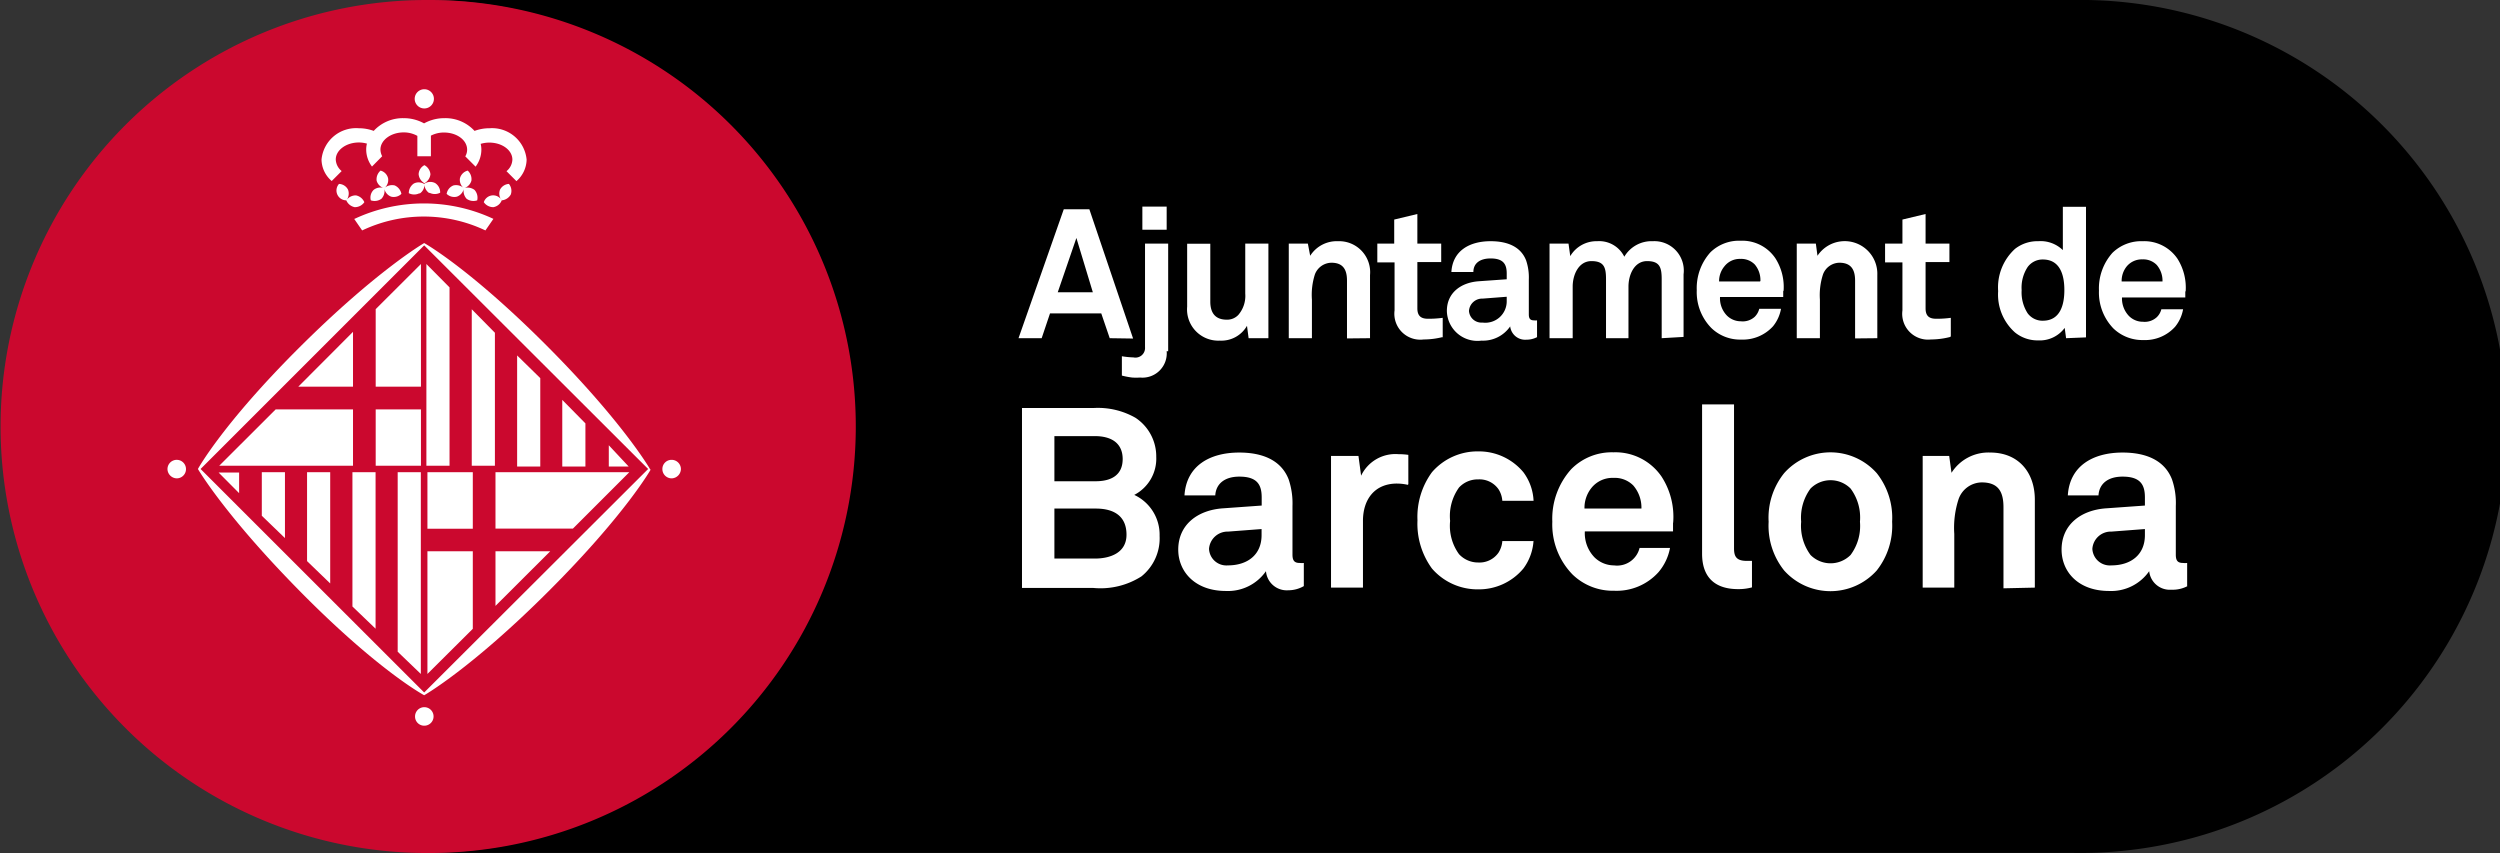
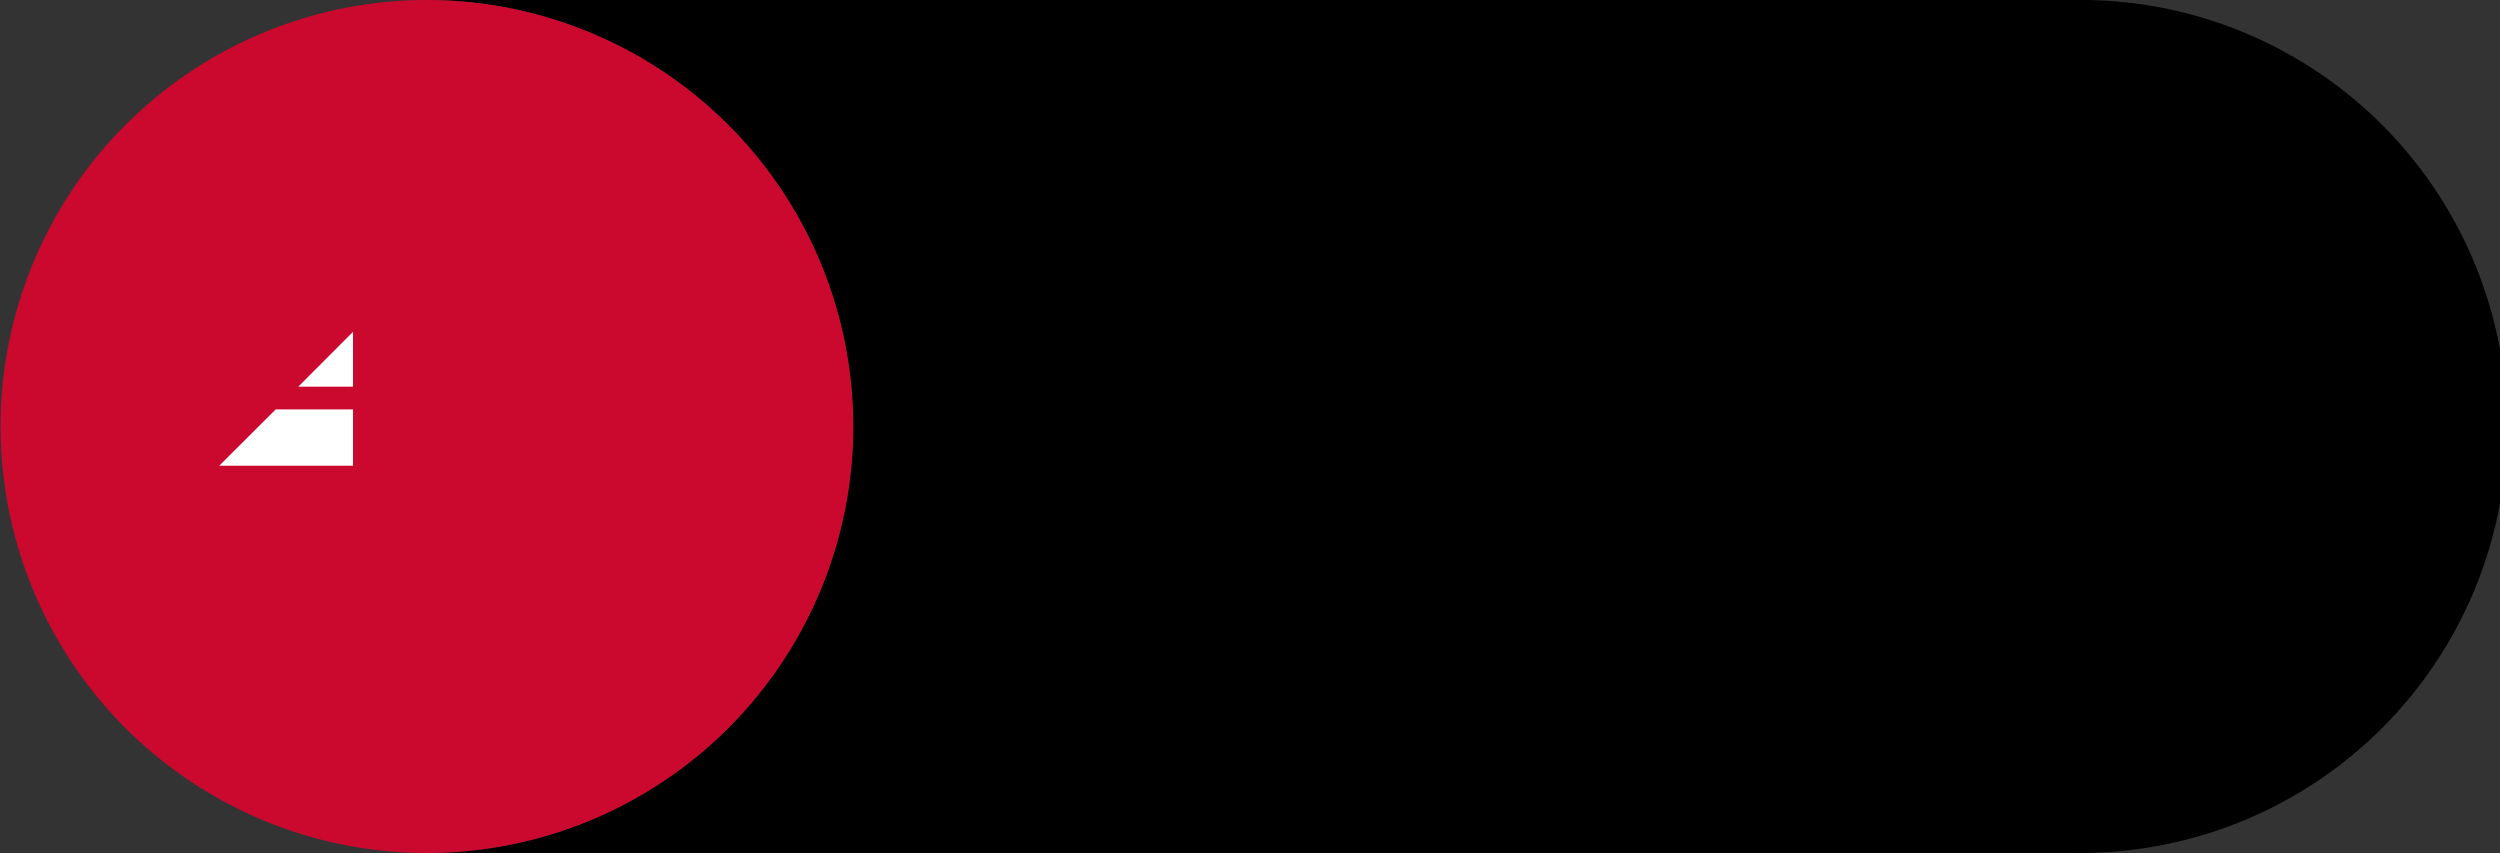
<svg xmlns="http://www.w3.org/2000/svg" viewBox="0 0 216 73.7">
  <rect x="0" y="0" width="216" height="73.7" fill="#333333" stroke="none" />
  <defs>
    <style>.cls-1{fill:#cb082e;}.cls-2{fill:#fff;}</style>
  </defs>
  <g id="Capa_2" data-name="Capa 2">
    <g id="dsgn">
      <path d="M73.69,36.85A36.85,36.85,0,0,0,37.28,0H179.15a36.85,36.85,0,1,1,0,73.69H36.9A36.85,36.85,0,0,0,73.69,36.85Z" />
-       <path class="cls-1" d="M36.85,0h.43A36.85,36.85,0,0,1,36.9,73.7h0a36.85,36.85,0,0,1,0-73.7Z" />
-       <path class="cls-2" d="M36.65,59.83,56,40.52,36.65,21.2,17.33,40.52Zm19.6-19.31s-2.16,3.87-8.84,10.55-10.76,9-10.76,9S32.77,58,26.1,51.27s-9-10.75-9-10.75S19.22,36.64,25.89,30s10.76-9,10.76-9,3.88,2.15,10.55,8.83,9,10.76,9,10.76M36.65,59.83,56,40.52,36.65,21.2,17.33,40.52Zm19.6-19.31s-2.16,3.87-8.84,10.55-10.76,9-10.76,9S32.77,58,26.1,51.27s-9-10.75-9-10.75S19.22,36.64,25.89,30s10.76-9,10.76-9,3.88,2.15,10.55,8.83,9,10.76,9,10.76m-1.88-.28H52.6V38.47Zm-3.74-3.73v3.73h-2V34.55Zm-3.9-3.91v7.64h-2v-9.6Zm-3.92-3.92V40.24h-2V26.72Zm-3.92-3.92V40.24h-2V22.81Zm-19.95,16h1.77v1.78Zm3.73,3.73V40.8h2v5.69Zm3.91,3.92V40.8h2v9.61Zm3.92,3.92V40.8h2V54.32Zm3.91,3.91V40.8h2V58.23ZM36.93,40.8h3.92v4.88H36.93Zm3.92,13.53-3.92,3.9V47.63h3.92ZM32.46,26.71l3.91-3.9v10.6H32.46Zm3.91,13.53H32.46V35.37h3.91Zm20.86.29a.79.79,0,0,1,.8-.8.8.8,0,0,1,.8.8.82.82,0,0,1-.8.8.8.8,0,0,1-.8-.8m-42.76,0a.8.8,0,1,1,.8.8.82.82,0,0,1-.8-.8M35.86,61.9a.8.8,0,1,1,.79.8.79.79,0,0,1-.79-.8M31.74,12.42a2.58,2.58,0,0,0-.73-.11c-1.1,0-2,.66-2,1.47a1.35,1.35,0,0,0,.51,1l-.86.86a2.48,2.48,0,0,1-.88-1.86A3,3,0,0,1,31,11.08a3.69,3.69,0,0,1,1.29.23,3.4,3.4,0,0,1,2.58-1.1,3.58,3.58,0,0,1,1.77.45,3.58,3.58,0,0,1,1.77-.45A3.4,3.4,0,0,1,41,11.31a3.7,3.7,0,0,1,1.3-.23,3,3,0,0,1,3.2,2.71,2.52,2.52,0,0,1-.88,1.86l-.86-.86a1.35,1.35,0,0,0,.51-1c0-.81-.88-1.47-2-1.47a2.6,2.6,0,0,0-.74.11,2.07,2.07,0,0,1,.06.5,2.44,2.44,0,0,1-.5,1.47l-.89-.89a1.13,1.13,0,0,0,.16-.58c0-.82-.88-1.48-2-1.48a2.42,2.42,0,0,0-1.13.27v1.78H36.06V11.74a2.39,2.39,0,0,0-1.19-.3c-1.08,0-2,.66-2,1.48a1.35,1.35,0,0,0,.15.58l-.88.89a2.44,2.44,0,0,1-.5-1.47,2.07,2.07,0,0,1,.06-.5m-1.1,6.49.69,1a12.41,12.41,0,0,1,10.65,0l.69-1a14.17,14.17,0,0,0-12,0M35.83,8.54a.83.83,0,1,1,1.66,0,.83.83,0,0,1-1.66,0M30.65,17.9a1,1,0,0,1-.73-.59,1,1,0,0,1,.83-.43,1,1,0,0,1,.73.59,1,1,0,0,1-.83.43m-.58-1.51a.91.91,0,0,0-.78-.5.85.85,0,0,0,.63,1.42.93.93,0,0,0,.15-.92m3.72.6a.94.94,0,0,1-.59-.73,1,1,0,0,1,.9-.24,1,1,0,0,1,.58.73.94.94,0,0,1-.89.24m-.83.18a1,1,0,0,0,.24-.91.94.94,0,0,0-.92.15.92.92,0,0,0-.24.9,1,1,0,0,0,.92-.14m.57-1.77a.9.9,0,0,0-.65-.66,1,1,0,0,0-.34.87.94.94,0,0,0,.66.65.9.9,0,0,0,.33-.86m9.09,2.5a.94.94,0,0,0,.73-.59.85.85,0,0,0-1.55.16,1,1,0,0,0,.82.43m.58-1.51a.93.93,0,0,1,.77-.5.94.94,0,0,1,.16.92,1,1,0,0,1-.78.5.93.93,0,0,1-.15-.92m-3.72.6a.93.93,0,0,0,.6-.73,1,1,0,0,0-.9-.24.94.94,0,0,0-.59.73.94.94,0,0,0,.89.24m.83.18a1,1,0,0,1-.23-.91,1,1,0,0,1,.92.15,1,1,0,0,1,.23.9,1,1,0,0,1-.92-.14m-.57-1.77a.93.93,0,0,1,.67-.66,1,1,0,0,1,.32.87.94.94,0,0,1-.65.65.91.91,0,0,1-.34-.86m-3.49,1.33a.91.91,0,0,0,.42-.82.9.9,0,0,0-.92-.05,1,1,0,0,0-.43.83,1,1,0,0,0,.93,0m.85,0a.94.94,0,0,1-.43-.82.92.92,0,0,1,.93-.05.94.94,0,0,1,.43.83,1,1,0,0,1-.93,0m-.93-1.6a.92.92,0,0,1,.5-.78,1,1,0,0,1,.52.78,1,1,0,0,1-.52.78,1,1,0,0,1-.5-.78" />
-       <polygon class="cls-2" points="42.81 52.35 42.81 52.35 42.81 47.63 47.54 47.63 42.81 52.35" />
+       <path class="cls-1" d="M36.85,0A36.85,36.85,0,0,1,36.9,73.7h0a36.85,36.85,0,0,1,0-73.7Z" />
      <polygon class="cls-2" points="25.77 33.41 30.5 28.67 30.5 33.41 25.77 33.41" />
-       <polygon class="cls-2" points="42.81 40.8 42.81 43.24 42.81 45.67 46.16 45.67 49.5 45.67 54.37 40.8 42.81 40.8" />
      <polygon class="cls-2" points="23.82 35.37 18.94 40.24 30.5 40.24 30.5 35.37 23.82 35.37" />
-       <path class="cls-2" d="M185.32,46.24c0,1.69-1.21,2.61-2.91,2.61a1.51,1.51,0,0,1-1.63-1.43,1.6,1.6,0,0,1,1.65-1.49l2.89-.22Zm3.65,4.4v-2a1.74,1.74,0,0,1-.35,0c-.46,0-.63-.19-.63-.72V43.72a6.23,6.23,0,0,0-.33-2.3c-.66-1.7-2.32-2.32-4.27-2.32-2.54,0-4.57,1.14-4.73,3.7h2.65c.06-1,.81-1.62,2.08-1.62,1.56,0,1.93.72,1.93,1.8v.7l-3.35.24c-2.17.15-3.85,1.4-3.85,3.57,0,1.86,1.39,3.57,4.11,3.57a4,4,0,0,0,3.46-1.71,1.79,1.79,0,0,0,1.93,1.6A2.72,2.72,0,0,0,189,50.64Zm-13.16.13v-7.6c0-2.36-1.42-4.07-3.85-4.07a3.77,3.77,0,0,0-3.35,1.75l-.2-1.46h-2.29V50.77h2.73V46.13a8,8,0,0,1,.37-3,2.15,2.15,0,0,1,2-1.45c1.44,0,1.88.81,1.88,2.15v7ZM160.7,45.08a4.19,4.19,0,0,1-.81,2.87,2.44,2.44,0,0,1-3.46,0,4.24,4.24,0,0,1-.81-2.87,4.24,4.24,0,0,1,.81-2.87,2.44,2.44,0,0,1,3.46,0,4.19,4.19,0,0,1,.81,2.87m2.78,0a6.2,6.2,0,0,0-1.33-4.2,5.35,5.35,0,0,0-8,0,6.15,6.15,0,0,0-1.34,4.2,6.19,6.19,0,0,0,1.34,4.21,5.37,5.37,0,0,0,8,0,6.24,6.24,0,0,0,1.33-4.21m-12.11,5.67V48.46c-.15,0-.21,0-.46,0-.94,0-1.09-.44-1.09-1.1V34.94h-2.76v12.9c0,2.17,1.25,3.06,3.11,3.06a4.44,4.44,0,0,0,1.2-.15m-9.55-6.81H136.9a2.74,2.74,0,0,1,.59-1.77,2.32,2.32,0,0,1,1.91-.88,2.25,2.25,0,0,1,1.72.66,2.94,2.94,0,0,1,.7,2m2.74,1.23a6.39,6.39,0,0,0-1-4,4.83,4.83,0,0,0-4.16-2.1,4.92,4.92,0,0,0-3.64,1.45,6.4,6.4,0,0,0-1.64,4.55,6.19,6.19,0,0,0,1.75,4.56,5,5,0,0,0,3.59,1.4,4.86,4.86,0,0,0,3.83-1.6,4.5,4.5,0,0,0,1-2.1h-2.63a2,2,0,0,1-2.21,1.51,2.42,2.42,0,0,1-1.69-.7,3,3,0,0,1-.83-2.24h7.62c0-.24,0-.76,0-.76M132.5,46.75h-2.7a2.17,2.17,0,0,1-.33,1,2,2,0,0,1-1.75.85,2.24,2.24,0,0,1-1.66-.72,4.17,4.17,0,0,1-.77-2.87,4.23,4.23,0,0,1,.77-2.89,2.2,2.2,0,0,1,1.66-.7,2,2,0,0,1,1.75.85,2.1,2.1,0,0,1,.33,1h2.7a4.45,4.45,0,0,0-.88-2.47,5,5,0,0,0-3.9-1.8,5.2,5.2,0,0,0-4,1.8,6.54,6.54,0,0,0-1.25,4.16,6.56,6.56,0,0,0,1.25,4.16,5.2,5.2,0,0,0,4,1.8,5,5,0,0,0,3.9-1.8,4.48,4.48,0,0,0,.88-2.47m-10.82-4.82V39.3a6.22,6.22,0,0,0-.86-.06,3.28,3.28,0,0,0-3.22,1.86l-.23-1.71H115V50.77h2.76V45c0-1.84,1-3.22,2.94-3.22a4.38,4.38,0,0,1,.94.11M109,46.24c0,1.69-1.21,2.61-2.92,2.61a1.5,1.5,0,0,1-1.62-1.43,1.61,1.61,0,0,1,1.65-1.49l2.89-.22Zm3.65,4.4v-2a1.74,1.74,0,0,1-.35,0c-.45,0-.63-.19-.63-.72V43.72a6.45,6.45,0,0,0-.33-2.3c-.66-1.7-2.32-2.32-4.27-2.32-2.54,0-4.57,1.14-4.73,3.7H105c.06-1,.81-1.62,2.08-1.62,1.56,0,1.93.72,1.93,1.8v.7l-3.35.24c-2.17.15-3.86,1.4-3.86,3.57,0,1.86,1.41,3.57,4.12,3.57a4,4,0,0,0,3.46-1.71A1.8,1.8,0,0,0,111.3,51,2.7,2.7,0,0,0,112.65,50.64ZM97.33,46.2c0,1.58-1.43,2.06-2.74,2.06H91.1V43.94h3.58c1.49,0,2.65.59,2.65,2.26M97,39.65c0,1.47-1.08,1.93-2.34,1.93H91.1v-3.9h3.49c1.27,0,2.41.48,2.41,2m3.19,6.61A3.79,3.79,0,0,0,98,42.76a3.53,3.53,0,0,0,1.9-3.29,4,4,0,0,0-1.79-3.37,6.54,6.54,0,0,0-3.59-.85H88.3V50.8h6.18a6.57,6.57,0,0,0,4.14-1,4.21,4.21,0,0,0,1.57-3.49" />
-       <path class="cls-2" d="M186.84,24.32h-3.53a2,2,0,0,1,.42-1.28,1.69,1.69,0,0,1,1.37-.63,1.63,1.63,0,0,1,1.24.48,2.09,2.09,0,0,1,.5,1.43m2,.88a4.68,4.68,0,0,0-.71-2.85,3.47,3.47,0,0,0-3-1.51,3.56,3.56,0,0,0-2.61,1,4.61,4.61,0,0,0-1.17,3.27,4.46,4.46,0,0,0,1.25,3.27,3.61,3.61,0,0,0,2.58,1,3.49,3.49,0,0,0,2.75-1.15,3.31,3.31,0,0,0,.69-1.51h-1.88a1.42,1.42,0,0,1-.4.69,1.53,1.53,0,0,1-1.19.39,1.69,1.69,0,0,1-1.21-.5,2.19,2.19,0,0,1-.6-1.6h5.47c0-.18,0-.55,0-.55m-10.45-.08c0,1.18-.31,2.64-1.86,2.64a1.59,1.59,0,0,1-1.31-.64,3.32,3.32,0,0,1-.52-2,3.24,3.24,0,0,1,.52-2,1.6,1.6,0,0,1,1.31-.65c1.55,0,1.86,1.45,1.86,2.63m1.87,4.1V17.87h-2v3.74a2.76,2.76,0,0,0-2.13-.77,3.14,3.14,0,0,0-2,.66,4.5,4.5,0,0,0-1.46,3.65,4.38,4.38,0,0,0,1.45,3.57,3.09,3.09,0,0,0,2,.69,2.68,2.68,0,0,0,2.3-1.08l.12.89Zm-11.68-.11V27.46a8.63,8.63,0,0,1-1.27.08c-.63,0-.91-.27-.91-.9v-4h2.06V21.05h-2.06V18.49l-2,.48v2.08h-1.5v1.62h1.5v4.15a2.23,2.23,0,0,0,2.46,2.51,6.73,6.73,0,0,0,1.68-.22m-6.31.11V23.77a2.82,2.82,0,0,0-5.17-1.67l-.14-1.05h-1.65v8.17h2V25.89a5.79,5.79,0,0,1,.27-2.19,1.54,1.54,0,0,1,1.41-1c1,0,1.36.58,1.36,1.54v5Zm-10.14-4.9h-3.53A2,2,0,0,1,149,23a1.67,1.67,0,0,1,1.36-.63,1.64,1.64,0,0,1,1.25.48,2.09,2.09,0,0,1,.49,1.43m2,.88a4.61,4.61,0,0,0-.71-2.85,3.45,3.45,0,0,0-3-1.51,3.53,3.53,0,0,0-2.61,1,4.62,4.62,0,0,0-1.18,3.27,4.42,4.42,0,0,0,1.26,3.27,3.57,3.57,0,0,0,2.58,1,3.52,3.52,0,0,0,2.75-1.15,3.31,3.31,0,0,0,.69-1.51H152a1.49,1.49,0,0,1-.39.69,1.54,1.54,0,0,1-1.2.39,1.71,1.71,0,0,1-1.21-.5,2.14,2.14,0,0,1-.59-1.6h5.46c0-.18,0-.55,0-.55m-8.61,4V23.7a2.54,2.54,0,0,0-2.65-2.86,2.73,2.73,0,0,0-2.47,1.34A2.42,2.42,0,0,0,138,20.84a2.63,2.63,0,0,0-2.33,1.29l-.15-1.08h-1.64v8.17h2V24.76c0-1,.5-2.2,1.62-2.2s1.26.58,1.26,1.58v5.08h1.94V24.76c0-1,.49-2.2,1.61-2.2s1.26.58,1.26,1.58v5.08ZM130.18,26a1.85,1.85,0,0,1-2.09,1.87,1.08,1.08,0,0,1-1.17-1,1.14,1.14,0,0,1,1.18-1.07l2.08-.16Zm2.62,3.16V27.68a1.3,1.3,0,0,1-.25,0c-.33,0-.46-.14-.46-.52v-3a4.61,4.61,0,0,0-.23-1.65c-.47-1.23-1.67-1.67-3.07-1.67-1.82,0-3.28.82-3.39,2.66h1.9c0-.76.58-1.17,1.49-1.17,1.12,0,1.39.52,1.39,1.3v.5l-2.41.17c-1.55.11-2.76,1-2.76,2.56A2.64,2.64,0,0,0,128,29.43a2.84,2.84,0,0,0,2.48-1.23,1.3,1.3,0,0,0,1.39,1.15A2,2,0,0,0,132.8,29.13Zm-8.15,0V27.46a8.84,8.84,0,0,1-1.28.08c-.62,0-.91-.27-.91-.9v-4h2.06V21.05h-2.06V18.49l-2,.48v2.08H119v1.62h1.49v4.15A2.24,2.24,0,0,0,123,29.33a6.75,6.75,0,0,0,1.69-.22m-6.32.11V23.77a2.68,2.68,0,0,0-2.76-2.93,2.72,2.72,0,0,0-2.41,1.26L113,21.05h-1.65v8.17h2V25.89a5.79,5.79,0,0,1,.26-2.19,1.55,1.55,0,0,1,1.42-1c1,0,1.35.58,1.35,1.54v5Zm-8.78,0V21.05h-2v4.32a2.52,2.52,0,0,1-.6,1.84,1.32,1.32,0,0,1-1,.41c-1,0-1.42-.6-1.42-1.56v-5h-2V26.5a2.7,2.7,0,0,0,2.82,2.93,2.55,2.55,0,0,0,2.35-1.28l.14,1.07Zm-8.66,1.13v-9.3h-2V30a.83.83,0,0,1-1,.88,7.18,7.18,0,0,1-1-.1v1.67a7.08,7.08,0,0,0,.89.17,5.55,5.55,0,0,0,.69,0,2.1,2.1,0,0,0,2.29-2.28m0-12.49h-2.1v2h2.1Zm-6.38,7.4H91.39L93,20.56Zm3.48,4L94.12,18.08H91.91L88,29.22h2l.72-2.14h4.43l.73,2.14Z" />
    </g>
  </g>
</svg>